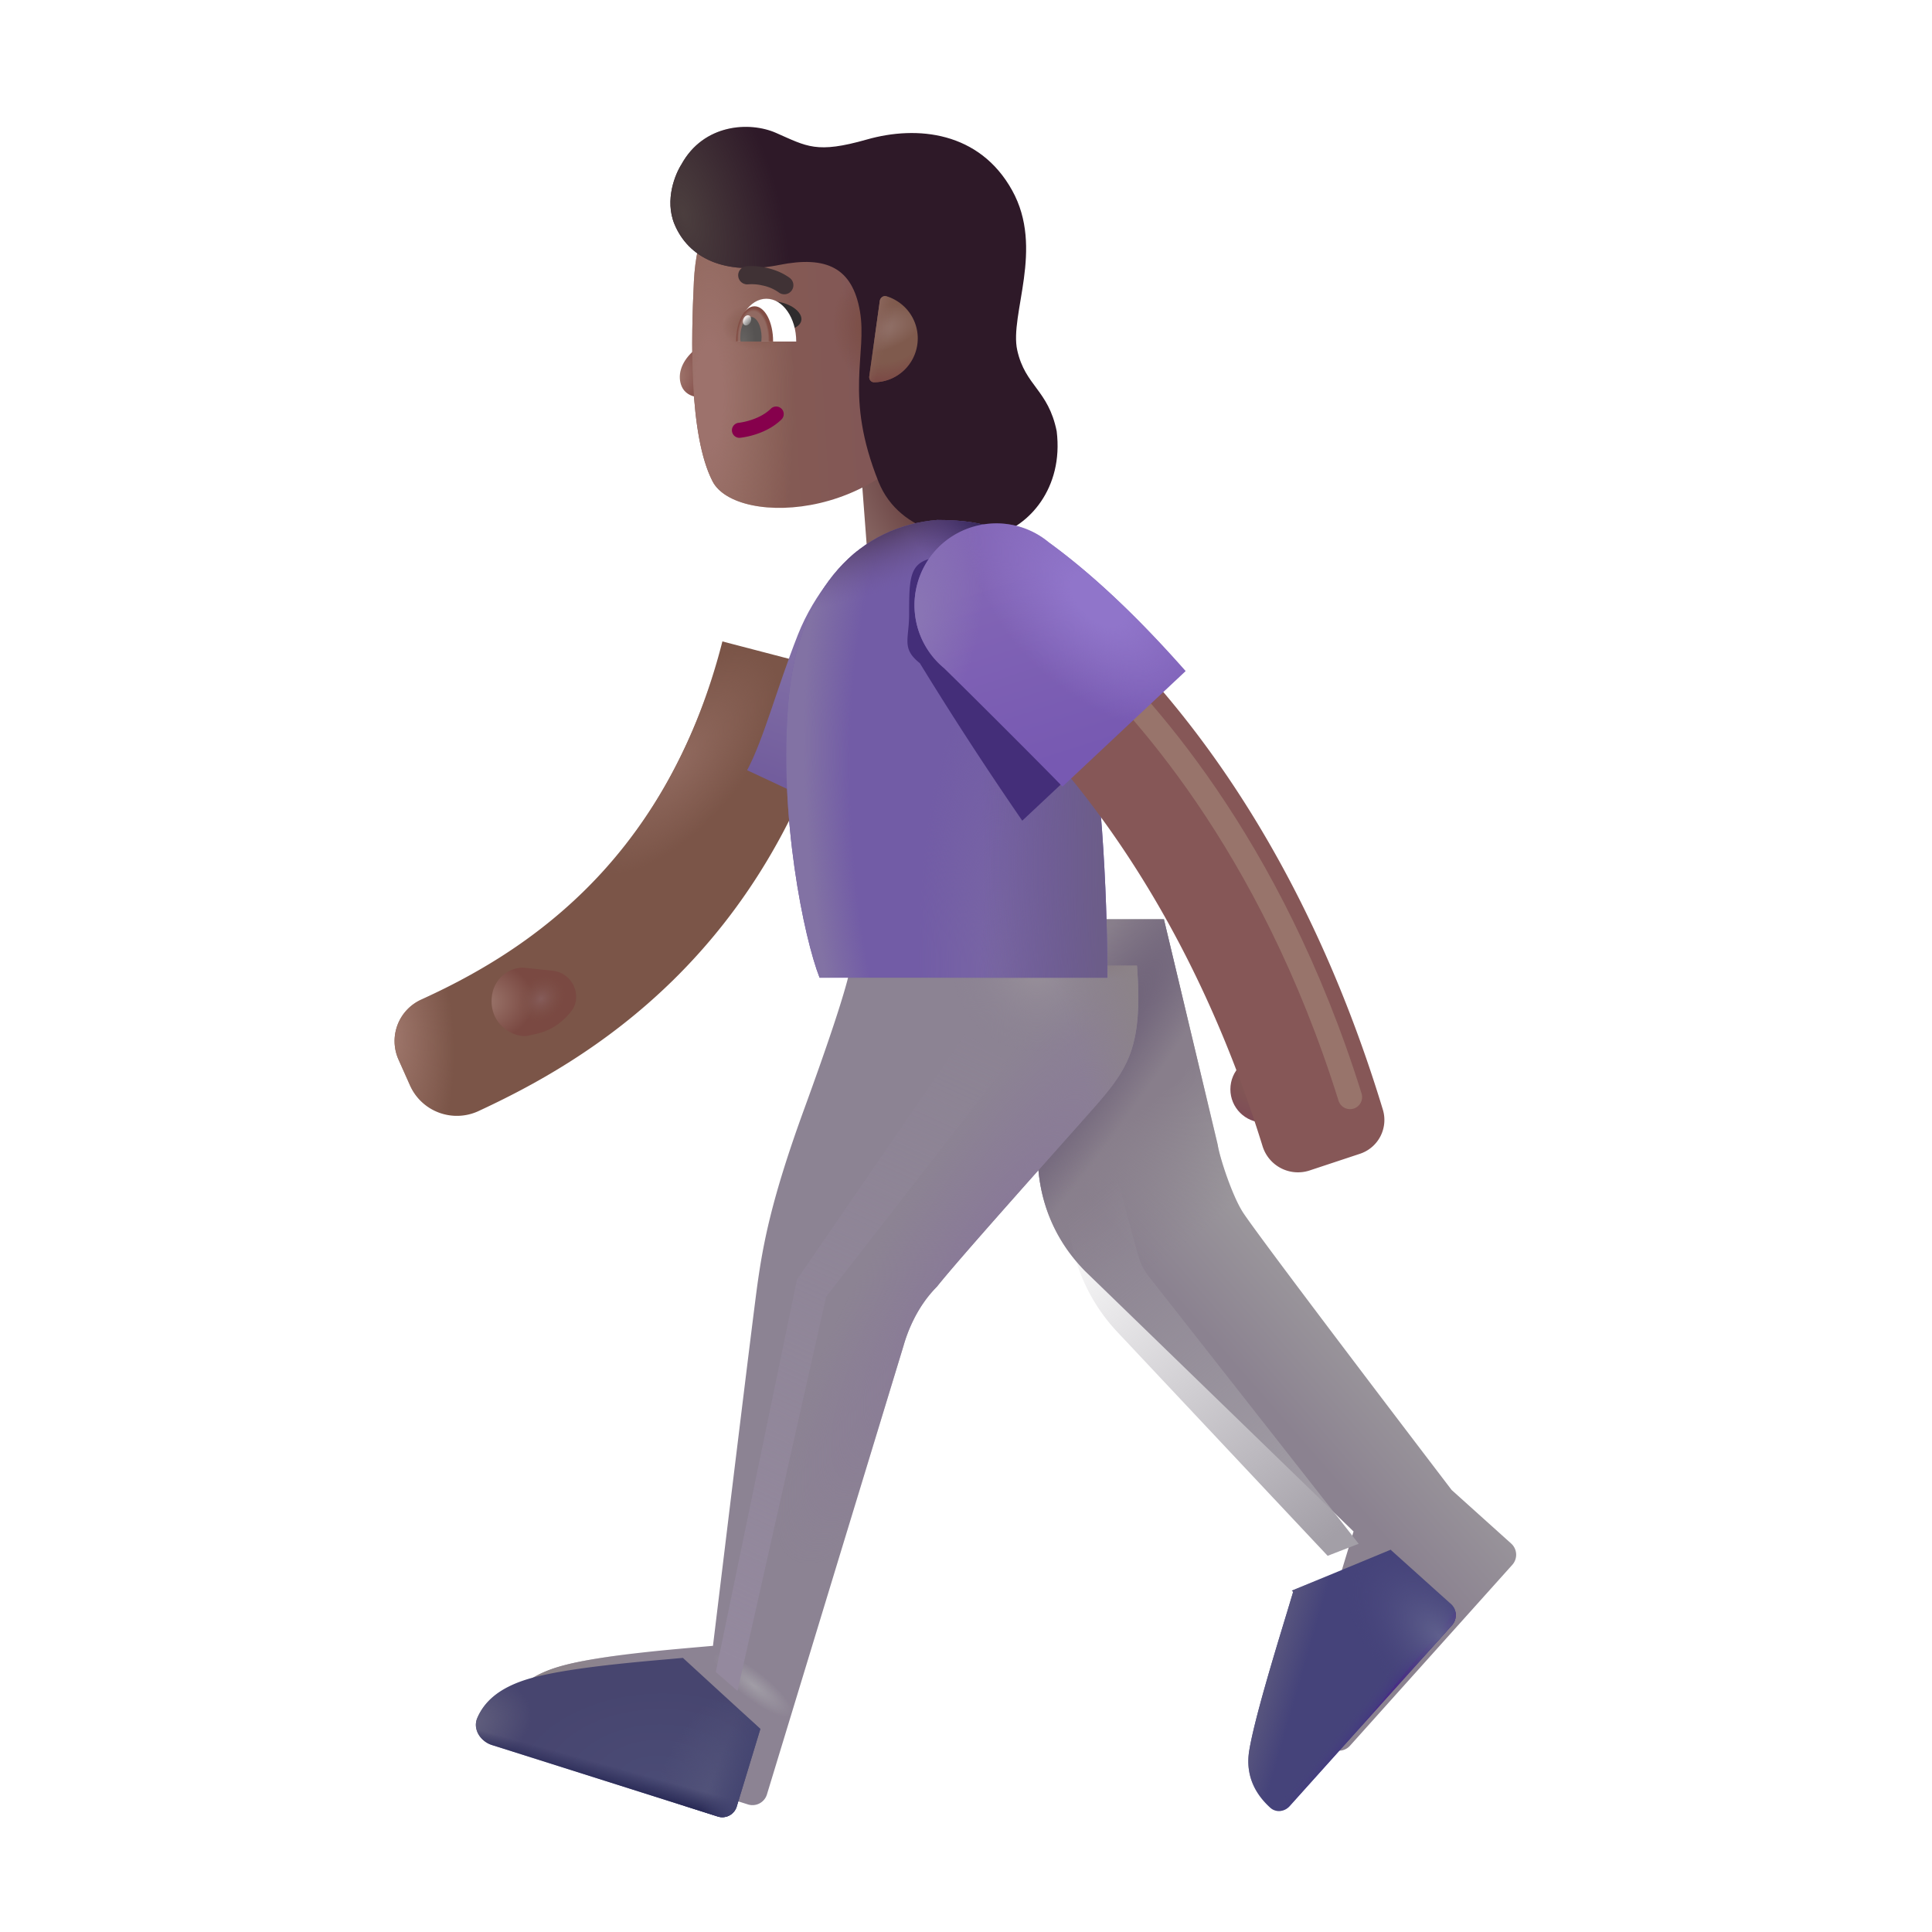
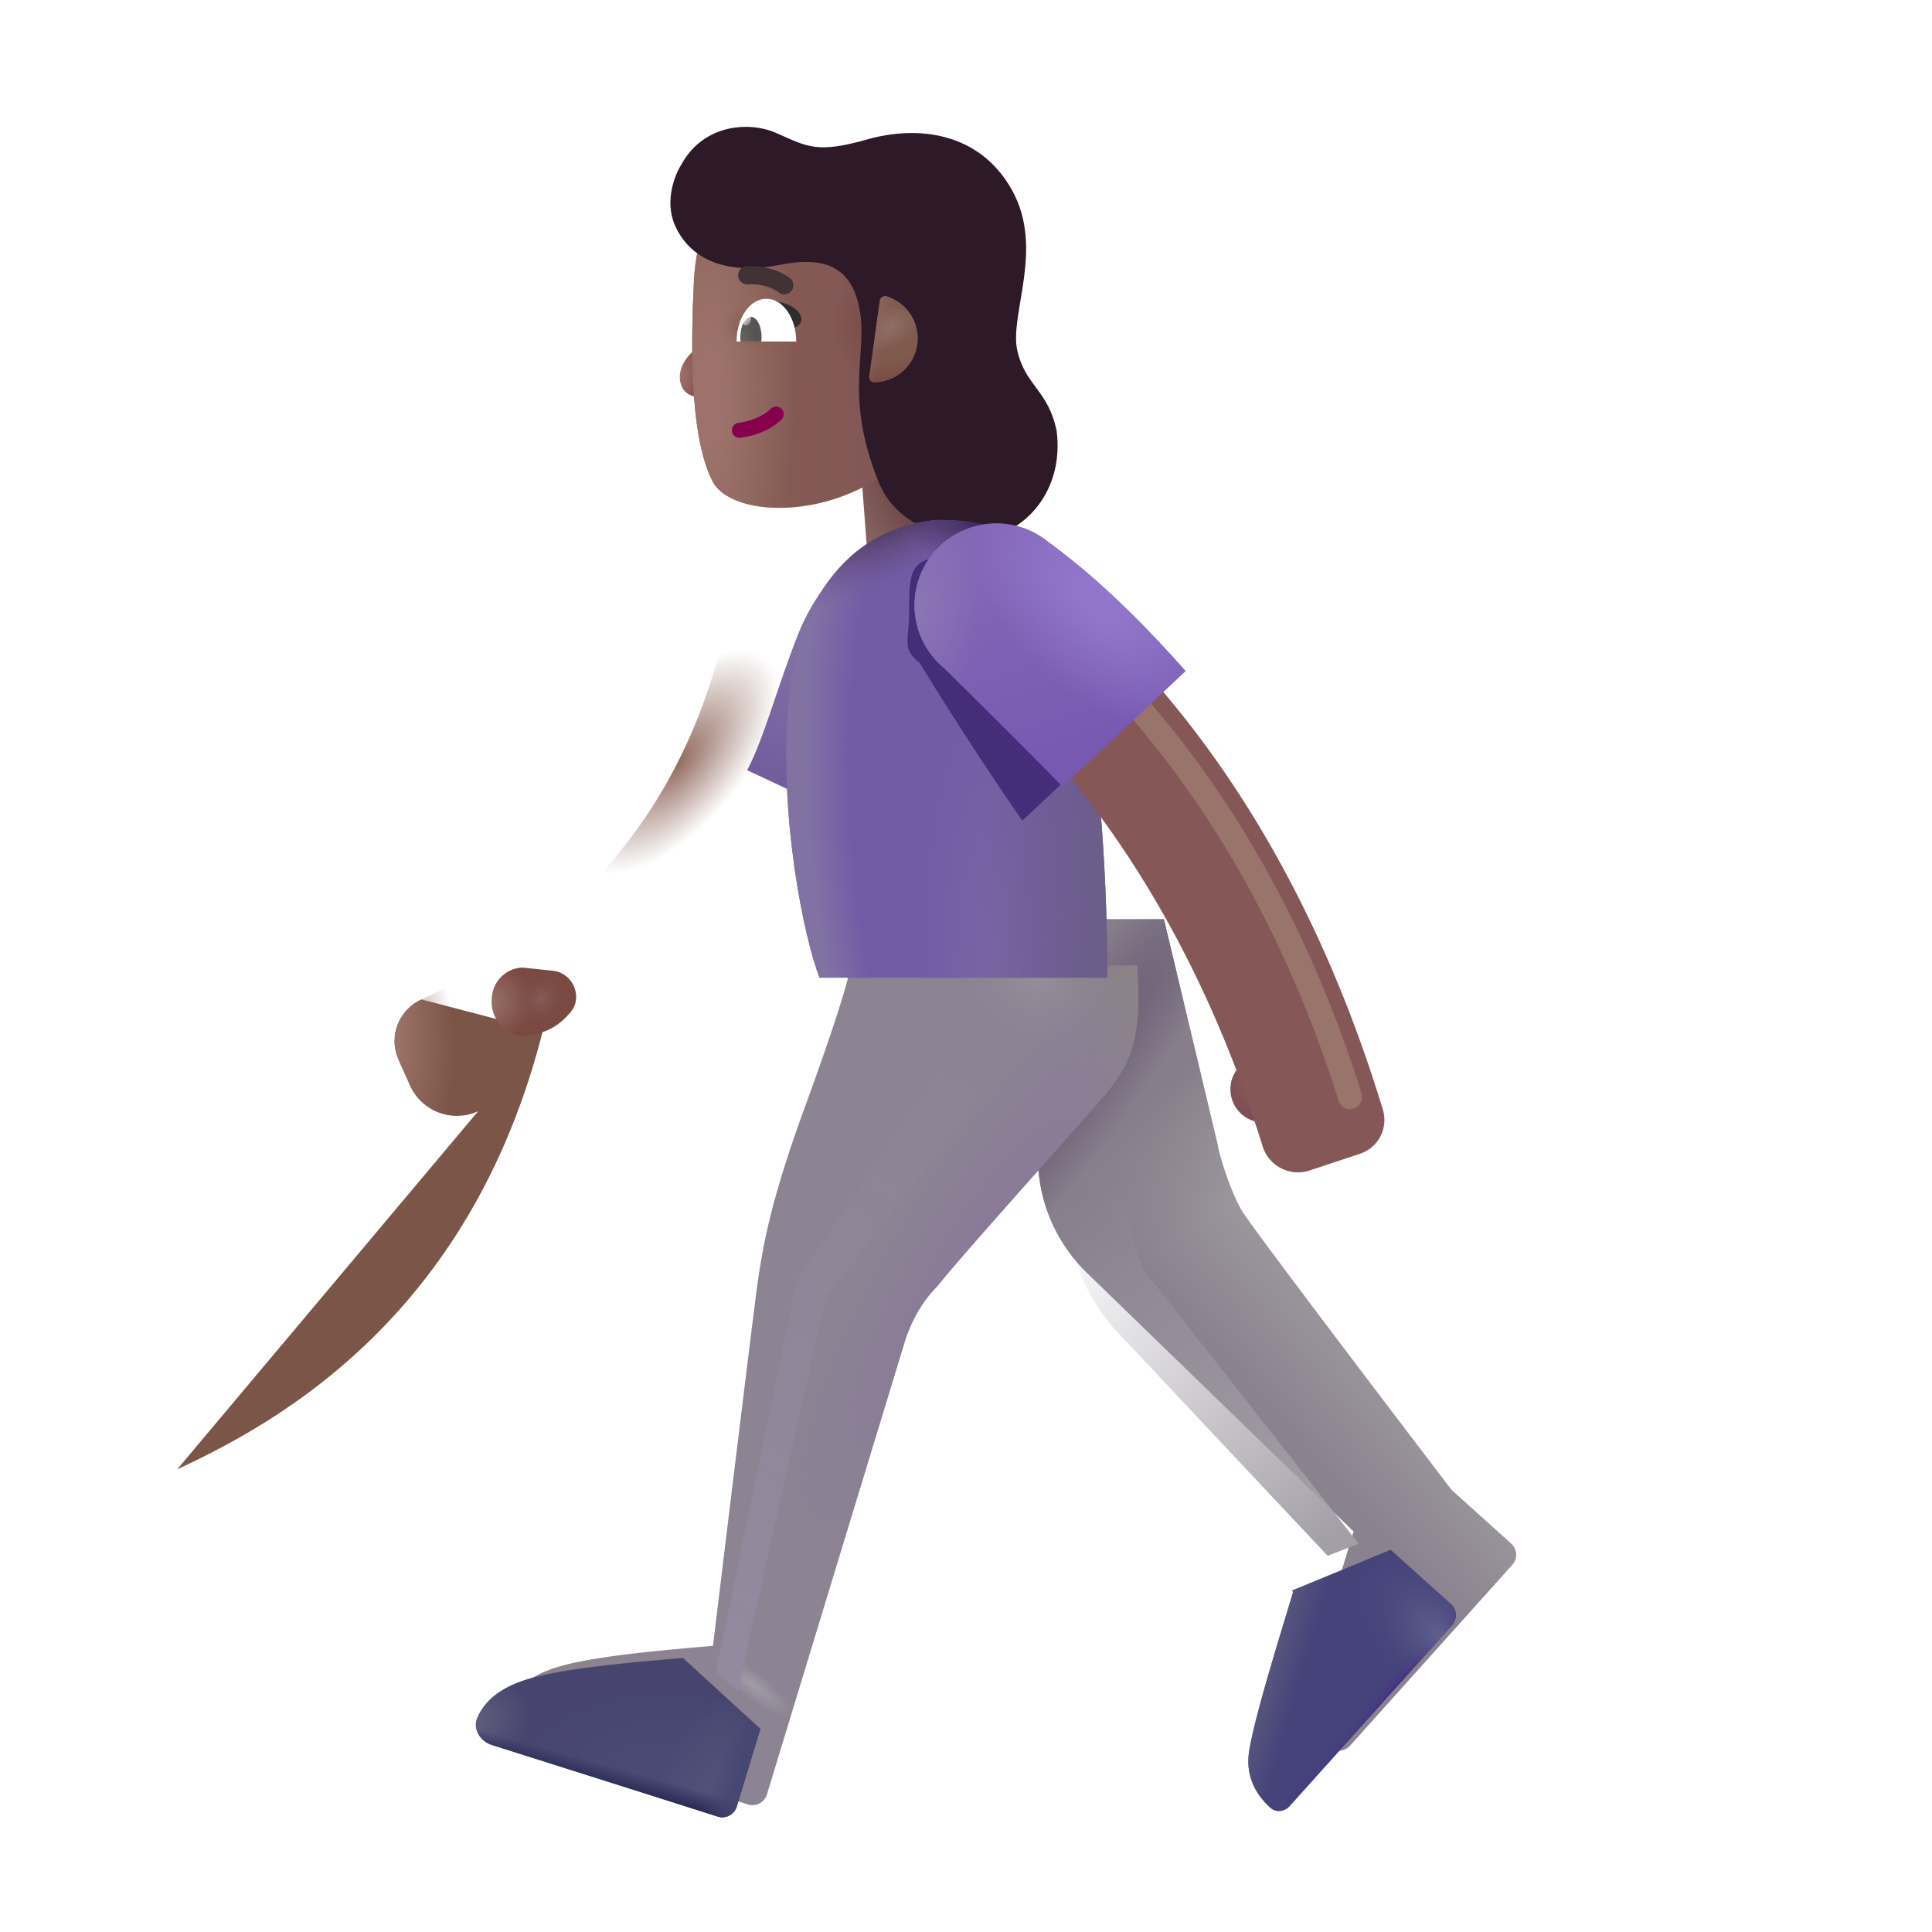
<svg xmlns="http://www.w3.org/2000/svg" fill="none" viewBox="0 0 32 32">
  <path fill="url(#svg-49279e8b-9def-4a38-b5fd-de0a90c6c06e-a)" d="M14.181 6.729h1.946v3.44h-1.946z" transform="rotate(-4.337 14.181 6.729)" />
  <path fill="url(#svg-94c91d6b-38c5-4abd-ba16-0d00bf520c8b-b)" d="M11.47 5.827c.155-.147.236-.366.257-.457h.18v1.125c-.215.137-.522.115-.614-.09-.078-.176-.02-.394.176-.578" />
  <g filter="url(#svg-b9fc6b52-6dc5-4766-85fe-d57bd104cfc5-c)">
    <path fill="url(#svg-68d3bbd9-e7b8-49d2-a2a9-b192de04600d-d)" d="M11.693 4.863c.039-.8.298-1.187.42-1.3h3.733l.062 3.164c-.866 2.121-3.511 2.212-3.906 1.445s-.354-2.381-.309-3.309" />
    <path fill="url(#svg-73800e71-1dbb-429d-9068-cc3a7b8c19b1-e)" d="M11.693 4.863c.039-.8.298-1.187.42-1.3h3.733l.062 3.164c-.866 2.121-3.511 2.212-3.906 1.445s-.354-2.381-.309-3.309" />
    <path fill="url(#svg-b3d8a2da-3b32-4f88-9438-22cd7d7ecd18-f)" d="M11.693 4.863c.039-.8.298-1.187.42-1.3h3.733l.062 3.164c-.866 2.121-3.511 2.212-3.906 1.445s-.354-2.381-.309-3.309" />
    <path fill="url(#svg-d659f1ee-c5bb-437d-aa9d-8f1d79a9e2c4-g)" d="M11.693 4.863c.039-.8.298-1.187.42-1.3h3.733l.062 3.164c-.866 2.121-3.511 2.212-3.906 1.445s-.354-2.381-.309-3.309" />
  </g>
  <g filter="url(#svg-b7a162bc-cc15-439e-ac91-b4bf5dd9c7a2-h)">
    <path fill="#2E1928" d="M11.573 3.517c-.171-.41.017-.844.113-.993.367-.672 1.129-.716 1.567-.523.516.226.67.347 1.504.11.837-.239 1.867-.13 2.406.84.54.968-.047 2.058.086 2.651.133.594.513.653.653 1.34.117.953-.473 1.575-.997 1.715-.523.14-1.601 0-1.953-.875-.575-1.431-.184-2.11-.309-2.828-.125-.719-.554-.922-1.336-.766-.92.184-1.505-.126-1.734-.671" />
-     <path fill="url(#svg-f6af669f-9554-43cb-a0a5-15113f2ecbd8-i)" d="M11.573 3.517c-.171-.41.017-.844.113-.993.367-.672 1.129-.716 1.567-.523.516.226.67.347 1.504.11.837-.239 1.867-.13 2.406.84.54.968-.047 2.058.086 2.651.133.594.513.653.653 1.34.117.953-.473 1.575-.997 1.715-.523.14-1.601 0-1.953-.875-.575-1.431-.184-2.11-.309-2.828-.125-.719-.554-.922-1.336-.766-.92.184-1.505-.126-1.734-.671" />
  </g>
  <path fill="url(#svg-31ca2589-bfe3-4c7b-8248-1ee8c7aa594f-j)" d="M14.477 6.331c-.05 0-.085-.046-.079-.096l.174-1.249c.007-.055.059-.094.112-.078a.727.727 0 0 1-.207 1.423" />
  <path fill="url(#svg-62682c4d-f2fa-4e81-a346-f438a718dc75-k)" d="M14.477 6.331c-.05 0-.085-.046-.079-.096l.174-1.249c.007-.055.059-.094.112-.078a.727.727 0 0 1-.207 1.423" />
  <path fill="url(#svg-eadc47e0-665a-4907-ad0a-be2d07b26554-l)" d="M14.477 6.331c-.05 0-.085-.046-.079-.096l.174-1.249c.007-.055.059-.094.112-.078a.727.727 0 0 1-.207 1.423" />
  <g filter="url(#svg-f679ddb9-5230-4e50-a345-330e332286da-m)">
    <path fill="url(#svg-b6dc28a1-3824-4ff8-a09f-2cf2eab14a4d-n)" d="m19.169 19.96-.891-3.734h-1.781c-.052.614-.152 2.215-.29 3.515s.492 2.032.766 2.313l4.446 4.312c-.198.662-.627 2.025-.727 2.625-.077.462.145.768.35.953.094.083.235.064.319-.03l2.687-2.995a.25.25 0 0 0-.018-.353l-.986-.887c-1.042-1.365-3.191-4.194-3.454-4.594-.18-.276-.39-.917-.421-1.125" />
    <path fill="url(#svg-d06991b5-de41-47b4-a0e5-e3eb3e8a7dc8-o)" d="m19.169 19.96-.891-3.734h-1.781c-.052.614-.152 2.215-.29 3.515s.492 2.032.766 2.313l4.446 4.312c-.198.662-.627 2.025-.727 2.625-.077.462.145.768.35.953.094.083.235.064.319-.03l2.687-2.995a.25.25 0 0 0-.018-.353l-.986-.887c-1.042-1.365-3.191-4.194-3.454-4.594-.18-.276-.39-.917-.421-1.125" />
    <path fill="url(#svg-4a017d6e-7554-4649-8ff8-d1d3023019fa-p)" d="m19.169 19.96-.891-3.734h-1.781c-.052.614-.152 2.215-.29 3.515s.492 2.032.766 2.313l4.446 4.312c-.198.662-.627 2.025-.727 2.625-.077.462.145.768.35.953.094.083.235.064.319-.03l2.687-2.995a.25.25 0 0 0-.018-.353l-.986-.887c-1.042-1.365-3.191-4.194-3.454-4.594-.18-.276-.39-.917-.421-1.125" />
  </g>
  <g filter="url(#svg-e6c9c0c2-ec9c-49be-9c79-b7fb5a607f2c-q)">
    <path fill="#8C8393" d="M12.817 18.577c.383-1.05.716-2.029.773-2.383h4.742c.1 1.375-.144 1.712-.773 2.422-.693.782-2.172 2.43-2.54 2.895-.35.35-.5.789-.554.98l-2.262 7.43a.25.25 0 0 1-.315.166l-3.737-1.183c-.195-.061-.326-.265-.244-.452.107-.245.333-.5.886-.656.663-.188 1.943-.284 2.516-.336.214-1.766.66-5.431.734-5.969.094-.672.227-1.414.774-2.914" />
    <path fill="url(#svg-dd323c6a-c6d5-4b48-80b9-d1746855bc33-r)" d="M12.817 18.577c.383-1.05.716-2.029.773-2.383h4.742c.1 1.375-.144 1.712-.773 2.422-.693.782-2.172 2.43-2.54 2.895-.35.35-.5.789-.554.98l-2.262 7.43a.25.25 0 0 1-.315.166l-3.737-1.183c-.195-.061-.326-.265-.244-.452.107-.245.333-.5.886-.656.663-.188 1.943-.284 2.516-.336.214-1.766.66-5.431.734-5.969.094-.672.227-1.414.774-2.914" />
    <path fill="url(#svg-815aaefc-d415-4c91-a4f2-c4375a5e5a9d-s)" d="M12.817 18.577c.383-1.05.716-2.029.773-2.383h4.742c.1 1.375-.144 1.712-.773 2.422-.693.782-2.172 2.43-2.54 2.895-.35.35-.5.789-.554.98l-2.262 7.43a.25.25 0 0 1-.315.166l-3.737-1.183c-.195-.061-.326-.265-.244-.452.107-.245.333-.5.886-.656.663-.188 1.943-.284 2.516-.336.214-1.766.66-5.431.734-5.969.094-.672.227-1.414.774-2.914" />
    <path fill="url(#svg-bfa95594-ae03-4762-9cbf-de7ef8624fe6-t)" d="M12.817 18.577c.383-1.05.716-2.029.773-2.383h4.742c.1 1.375-.144 1.712-.773 2.422-.693.782-2.172 2.43-2.54 2.895-.35.35-.5.789-.554.98l-2.262 7.43a.25.25 0 0 1-.315.166l-3.737-1.183c-.195-.061-.326-.265-.244-.452.107-.245.333-.5.886-.656.663-.188 1.943-.284 2.516-.336.214-1.766.66-5.431.734-5.969.094-.672.227-1.414.774-2.914" />
    <path fill="url(#svg-80b7b108-ab0e-4dd9-8e95-ae7d87233621-u)" d="M12.817 18.577c.383-1.05.716-2.029.773-2.383h4.742c.1 1.375-.144 1.712-.773 2.422-.693.782-2.172 2.43-2.54 2.895-.35.35-.5.789-.554.98l-2.262 7.43a.25.25 0 0 1-.315.166l-3.737-1.183c-.195-.061-.326-.265-.244-.452.107-.245.333-.5.886-.656.663-.188 1.943-.284 2.516-.336.214-1.766.66-5.431.734-5.969.094-.672.227-1.414.774-2.914" />
    <path fill="url(#svg-398773e1-d6de-4138-ae5c-333eb11e5a84-v)" d="M12.817 18.577c.383-1.05.716-2.029.773-2.383h4.742c.1 1.375-.144 1.712-.773 2.422-.693.782-2.172 2.43-2.54 2.895-.35.35-.5.789-.554.98l-2.262 7.43a.25.25 0 0 1-.315.166l-3.737-1.183c-.195-.061-.326-.265-.244-.452.107-.245.333-.5.886-.656.663-.188 1.943-.284 2.516-.336.214-1.766.66-5.431.734-5.969.094-.672.227-1.414.774-2.914" />
  </g>
  <path fill="url(#svg-6c301dc3-6b5b-4a7c-a7ba-2d3e9990c92c-w)" d="m12.594 28.636-.391 1.285a.25.25 0 0 1-.315.166l-3.737-1.183c-.195-.061-.326-.265-.244-.452.107-.245.333-.5.886-.656.591-.167 1.673-.262 2.306-.317l.21-.019v-.002z" />
  <path fill="url(#svg-898a7a22-e817-4884-9914-19c7e432404c-x)" d="m12.594 28.636-.391 1.285a.25.25 0 0 1-.315.166l-3.737-1.183c-.195-.061-.326-.265-.244-.452.107-.245.333-.5.886-.656.591-.167 1.673-.262 2.306-.317l.21-.019v-.002z" />
  <path fill="url(#svg-9e6423f5-1681-4916-9c7a-bd230b058a79-y)" d="m12.594 28.636-.391 1.285a.25.25 0 0 1-.315.166l-3.737-1.183c-.195-.061-.326-.265-.244-.452.107-.245.333-.5.886-.656.591-.167 1.673-.262 2.306-.317l.21-.019v-.002z" />
  <path fill="url(#svg-14918b86-ec02-4c2f-b40f-209605b14d81-z)" d="m12.594 28.636-.391 1.285a.25.25 0 0 1-.315.166l-3.737-1.183c-.195-.061-.326-.265-.244-.452.107-.245.333-.5.886-.656.591-.167 1.673-.262 2.306-.317l.21-.019v-.002z" />
  <path fill="url(#svg-08c7f2ce-a028-4e00-8449-9ab628d838cd-A)" d="m12.594 28.636-.391 1.285a.25.25 0 0 1-.315.166l-3.737-1.183c-.195-.061-.326-.265-.244-.452.107-.245.333-.5.886-.656.591-.167 1.673-.262 2.306-.317l.21-.019v-.002z" />
  <path fill="#45437A" d="m23.035 25.668-1.638.678.022.02-.107.355c-.217.713-.536 1.764-.62 2.27-.077.462.145.768.35.953.094.083.235.064.319-.03l2.688-2.995a.25.25 0 0 0-.02-.353l-.985-.887z" />
  <path fill="url(#svg-f4f28328-bf2f-466c-8eaa-37011278c3fc-B)" d="m23.035 25.668-1.638.678.022.02-.107.355c-.217.713-.536 1.764-.62 2.27-.077.462.145.768.35.953.094.083.235.064.319-.03l2.688-2.995a.25.25 0 0 0-.02-.353l-.985-.887z" />
  <path fill="url(#svg-a25513e2-6810-421e-807c-f05a415fee60-C)" d="m23.035 25.668-1.638.678.022.02-.107.355c-.217.713-.536 1.764-.62 2.27-.077.462.145.768.35.953.094.083.235.064.319-.03l2.688-2.995a.25.25 0 0 0-.02-.353l-.985-.887z" />
  <path fill="url(#svg-5f541ba7-15b8-4f3f-a807-d86043f7d02f-D)" d="m23.035 25.668-1.638.678.022.02-.107.355c-.217.713-.536 1.764-.62 2.27-.077.462.145.768.35.953.094.083.235.064.319-.03l2.688-2.995a.25.25 0 0 0-.02-.353l-.985-.887z" />
  <path fill="#2F2C2D" d="M13.205 5.146c-.132-.131-.35-.161-.442-.16l.303.467c.147-.008.302-.143.139-.307" />
  <g fill-rule="evenodd" clip-rule="evenodd" filter="url(#svg-2e731e97-dc3d-4bc2-a397-8dc4ad384a53-E)">
-     <path fill="#7B5548" d="M9.169 18.406a.85.85 0 0 1-1.13-.433l-.19-.427a.755.755 0 0 1 .383-.992c1.533-.704 4.023-2.149 4.983-5.93l2.008.524c-1.185 4.668-4.29 6.44-6.054 7.258" />
+     <path fill="#7B5548" d="M9.169 18.406a.85.85 0 0 1-1.13-.433l-.19-.427a.755.755 0 0 1 .383-.992l2.008.524c-1.185 4.668-4.29 6.44-6.054 7.258" />
    <path fill="url(#svg-bde85880-a0fc-45a1-be10-cb84504ef12f-F)" d="M9.169 18.406a.85.85 0 0 1-1.13-.433l-.19-.427a.755.755 0 0 1 .383-.992c1.533-.704 4.023-2.149 4.983-5.93l2.008.524c-1.185 4.668-4.29 6.44-6.054 7.258" />
    <path fill="url(#svg-0a02ea11-bb6e-46d7-9941-cf81659c429c-G)" d="M9.169 18.406a.85.85 0 0 1-1.13-.433l-.19-.427a.755.755 0 0 1 .383-.992c1.533-.704 4.023-2.149 4.983-5.93l2.008.524c-1.185 4.668-4.29 6.44-6.054 7.258" />
  </g>
  <path fill="url(#svg-8a6d8da0-1c28-46b0-b0b4-2c60c3f9741a-H)" d="M13.215 10.515c.281-.713.774-1.224.985-1.391l-.04 4.469-1.785-.836c.278-.524.489-1.352.84-2.242" />
  <path fill="#725CA6" d="M15.524 8.612c.89 0 1.137.215 1.434.407l1.023 2.597c.3 1.4.364 3.636.36 4.578h-4.766c-.258-.656-.678-2.675-.516-4.578.164-1.93 1.207-2.902 2.465-3.004" />
  <path fill="url(#svg-82766ba1-cdb4-46f6-9124-10881c1e3ba4-I)" d="M15.524 8.612c.89 0 1.137.215 1.434.407l1.023 2.597c.3 1.4.364 3.636.36 4.578h-4.766c-.258-.656-.678-2.675-.516-4.578.164-1.93 1.207-2.902 2.465-3.004" />
  <path fill="url(#svg-52cc7a11-d12e-4d8b-ae4c-b912f2420641-J)" d="M15.524 8.612c.89 0 1.137.215 1.434.407l1.023 2.597c.3 1.4.364 3.636.36 4.578h-4.766c-.258-.656-.678-2.675-.516-4.578.164-1.93 1.207-2.902 2.465-3.004" />
  <path fill="url(#svg-b9719ac4-927b-4820-90ac-541cd23ce25d-K)" d="M15.524 8.612c.89 0 1.137.215 1.434.407l1.023 2.597c.3 1.4.364 3.636.36 4.578h-4.766c-.258-.656-.678-2.675-.516-4.578.164-1.93 1.207-2.902 2.465-3.004" />
  <path fill="url(#svg-8286c821-c672-43ff-9982-770535861934-L)" d="M15.524 8.612c.89 0 1.137.215 1.434.407l1.023 2.597c.3 1.4.364 3.636.36 4.578h-4.766c-.258-.656-.678-2.675-.516-4.578.164-1.93 1.207-2.902 2.465-3.004" />
  <path fill="url(#svg-338e85a1-b2e8-4cfd-8464-4fa149ce01e1-M)" d="M15.524 8.612c.89 0 1.137.215 1.434.407l1.023 2.597c.3 1.4.364 3.636.36 4.578h-4.766c-.258-.656-.678-2.675-.516-4.578.164-1.93 1.207-2.902 2.465-3.004" />
  <circle cx="20.93" cy="18.042" r=".551" fill="url(#svg-a8c50af7-7145-459e-bca6-c2d8c355801e-N)" />
  <g filter="url(#svg-cf497e0c-0750-4c3d-9fcc-06e5d00dee84-O)">
    <path fill="#442E79" d="M15.236 10.985c-.31-.248-.178-.39-.178-.818 0-.749.013-.95.761-.95.338 0 .646.124.883.327.95.692 1.79 1.592 2.27 2.135l-2.04 1.914a58 58 0 0 1-1.696-2.608" />
  </g>
  <g filter="url(#svg-ea3cba7e-72b6-4f2e-a329-4b7d6884ee8b-P)">
    <path fill="#865757" fill-rule="evenodd" d="M21.837 19.238a.614.614 0 0 1-.776-.407c-1.215-3.921-3.166-6.29-4.542-7.545-.438-.4-.516-1.082-.128-1.53.346-.401.944-.472 1.348-.13 1.626 1.381 3.91 3.976 5.316 8.605a.59.59 0 0 1-.382.73z" clip-rule="evenodd" />
  </g>
  <g filter="url(#svg-9bff7ea5-490e-4c1d-8408-1db5d1ecf0a2-Q)">
    <path stroke="#98746B" stroke-linecap="round" stroke-width=".4" d="M17.876 10.702c.97.906 3.157 3.219 4.485 7.469" />
  </g>
  <g filter="url(#svg-6cd76410-c5e4-4987-b7f9-ae67506be65a-R)">
    <path fill="url(#svg-7a7f3369-12fc-4ea3-9bdd-a4af153de1d5-S)" d="M15.388 11.218a1.355 1.355 0 1 1 1.729-2.088c.951.692 1.79 1.592 2.27 2.135l-2.039 1.914c-.308-.32-1.382-1.393-1.96-1.961" />
    <path fill="url(#svg-07421c0e-ac53-4e50-b0e8-8bc682cf02de-T)" d="M15.388 11.218a1.355 1.355 0 1 1 1.729-2.088c.951.692 1.79 1.592 2.27 2.135l-2.039 1.914c-.308-.32-1.382-1.393-1.96-1.961" />
    <path fill="url(#svg-99495ac9-70b9-48d9-b399-7d857c940a52-U)" d="M15.388 11.218a1.355 1.355 0 1 1 1.729-2.088c.951.692 1.79 1.592 2.27 2.135l-2.039 1.914c-.308-.32-1.382-1.393-1.96-1.961" />
  </g>
  <path fill="url(#svg-95cc81f3-df5d-4d8d-9fbe-ffa4eabffab0-V)" d="m8.657 16.026.496.052c.21.022.374.192.388.403a.38.38 0 0 1-.077.266c-.264.33-.524.366-.721.408-.22.047-.676-.191-.59-.691a.53.53 0 0 1 .504-.438" />
  <path fill="url(#svg-54caf8a4-da22-410b-8023-8ef5368ad761-W)" d="m8.657 16.026.496.052c.21.022.374.192.388.403a.38.38 0 0 1-.077.266c-.264.33-.524.366-.721.408-.22.047-.676-.191-.59-.691a.53.53 0 0 1 .504-.438" />
  <path fill="#86004C" fill-rule="evenodd" d="M12.945 6.77a.125.125 0 0 1-.002.178c-.238.233-.582.293-.692.304a.125.125 0 0 1-.025-.248c.093-.01.366-.062.542-.235a.125.125 0 0 1 .177.002" clip-rule="evenodd" />
  <g filter="url(#svg-71af546d-ca9f-4312-a647-17fe2d600831-X)">
    <path fill="#403235" fill-rule="evenodd" d="M12.712 4.624a.8.8 0 0 0-.216-.015.15.15 0 0 1-.038-.298c.071-.009.187-.006.313.02.128.025.278.076.409.172a.15.15 0 0 1-.179.242.7.7 0 0 0-.289-.12" clip-rule="evenodd" />
  </g>
  <path fill="#fff" d="M12.2 5.657h.988c0-.391-.221-.709-.494-.709s-.494.318-.494.71" />
-   <path fill="url(#svg-6e2cf2b1-3a7d-4ad0-9377-0a9f5146a456-Y)" d="M12.805 5.657v-.004c0-.32-.137-.58-.307-.58s-.306.26-.306.58v.004z" />
  <path fill="url(#svg-3a836bfe-3615-42ee-9325-148b0de0cf7f-Z)" d="m12.61 5.657.004-.072c0-.186-.08-.336-.176-.336-.097 0-.176.15-.176.336q0 .038.004.072z" />
  <ellipse cx="12.373" cy="5.306" fill="url(#svg-4312857c-2667-41c5-8486-54eebb5cab43-aa)" rx=".064" ry=".088" transform="rotate(24.61 12.373 5.306)" />
  <g filter="url(#svg-0218e295-8059-4073-a8aa-5932fea61542-ab)">
    <path fill="url(#svg-887e7531-d018-43c3-8a37-57214cd50786-ac)" d="m13.2 21.194-1.344 6.5.36.313 1.468-6.531L16.7 17.6l-.703-.485z" />
  </g>
  <g filter="url(#svg-4542cd97-95f9-4dca-994f-2319fad42493-ad)">
    <path fill="url(#svg-13103ade-098b-4d48-9d21-db6e4ef4f94e-ae)" d="m19.028 21.142 3.476 4.428-.514.199-3.484-3.708a3 3 0 0 1-.761-1.493l-.19-1 .751-.774.544 1.993q.053.196.178.355" />
  </g>
  <defs>
    <radialGradient id="svg-49279e8b-9def-4a38-b5fd-de0a90c6c06e-a" cx="0" cy="0" r="1" gradientTransform="matrix(-1.308 .721 -1.249 -2.265 15.512 8.286)" gradientUnits="userSpaceOnUse">
      <stop stop-color="#5A2F31" />
      <stop offset=".912" stop-color="#83615E" />
    </radialGradient>
    <radialGradient id="svg-94c91d6b-38c5-4abd-ba16-0d00bf520c8b-b" cx="0" cy="0" r="1" gradientTransform="matrix(.477 .258 -.364 .673 11.178 6.265)" gradientUnits="userSpaceOnUse">
      <stop offset=".101" stop-color="#9E746B" />
      <stop offset=".684" stop-color="#8A5752" />
    </radialGradient>
    <radialGradient id="svg-73800e71-1dbb-429d-9068-cc3a7b8c19b1-e" cx="0" cy="0" r="1" gradientTransform="matrix(-.844 -.047 .057 -1.029 14.84 5.561)" gradientUnits="userSpaceOnUse">
      <stop offset=".156" stop-color="#794B40" />
      <stop offset="1" stop-color="#794B40" stop-opacity="0" />
    </radialGradient>
    <radialGradient id="svg-b3d8a2da-3b32-4f88-9438-22cd7d7ecd18-f" cx="0" cy="0" r="1" gradientTransform="matrix(0 -5.188 1.406 0 11.944 6.749)" gradientUnits="userSpaceOnUse">
      <stop offset=".163" stop-color="#9D726C" />
      <stop offset="1" stop-color="#9A7468" stop-opacity="0" />
    </radialGradient>
    <radialGradient id="svg-d659f1ee-c5bb-437d-aa9d-8f1d79a9e2c4-g" cx="0" cy="0" r="1" gradientTransform="matrix(0 .391 -.609 0 12.772 5.608)" gradientUnits="userSpaceOnUse">
      <stop offset=".155" stop-color="#845A4E" />
      <stop offset="1" stop-color="#845A4E" stop-opacity="0" />
    </radialGradient>
    <radialGradient id="svg-f6af669f-9554-43cb-a0a5-15113f2ecbd8-i" cx="0" cy="0" r="1" gradientTransform="matrix(1.535 -.432 .925 3.289 11.716 3.326)" gradientUnits="userSpaceOnUse">
      <stop stop-color="#4B3E3E" />
      <stop offset="1" stop-color="#4B3E3E" stop-opacity="0" />
    </radialGradient>
    <radialGradient id="svg-31ca2589-bfe3-4c7b-8248-1ee8c7aa594f-j" cx="0" cy="0" r="1" gradientTransform="matrix(.727 -.211 .103 .355 14.537 5.452)" gradientUnits="userSpaceOnUse">
      <stop offset=".17" stop-color="#917169" />
      <stop offset="1" stop-color="#7F5A4D" />
    </radialGradient>
    <radialGradient id="svg-62682c4d-f2fa-4e81-a346-f438a718dc75-k" cx="0" cy="0" r="1" gradientTransform="matrix(.226 1.18 -1.229 .235 14.569 5.151)" gradientUnits="userSpaceOnUse">
      <stop offset=".716" stop-color="#7B4845" stop-opacity="0" />
      <stop offset="1" stop-color="#7B4845" />
    </radialGradient>
    <radialGradient id="svg-d06991b5-de41-47b4-a0e5-e3eb3e8a7dc8-o" cx="0" cy="0" r="1" gradientTransform="rotate(50.148 -10.8 27.136)scale(3.829 7.772)" gradientUnits="userSpaceOnUse">
      <stop offset=".434" stop-color="#887E8B" />
      <stop offset="1" stop-color="#887E8B" stop-opacity="0" />
    </radialGradient>
    <radialGradient id="svg-4a017d6e-7554-4649-8ff8-d1d3023019fa-p" cx="0" cy="0" r="1" gradientTransform="matrix(.891 .656 -3.941 5.349 16.637 19.054)" gradientUnits="userSpaceOnUse">
      <stop offset=".043" stop-color="#695C75" />
      <stop offset="1" stop-color="#695C75" stop-opacity="0" />
    </radialGradient>
    <radialGradient id="svg-dd323c6a-c6d5-4b48-80b9-d1746855bc33-r" cx="0" cy="0" r="1" gradientTransform="matrix(3.25 -5.141 1.354 .856 15.856 20.898)" gradientUnits="userSpaceOnUse">
      <stop offset=".07" stop-color="#897998" />
      <stop offset="1" stop-color="#897998" stop-opacity="0" />
    </radialGradient>
    <radialGradient id="svg-815aaefc-d415-4c91-a4f2-c4375a5e5a9d-s" cx="0" cy="0" r="1" gradientTransform="matrix(0 1.422 -1.386 0 16.668 16.194)" gradientUnits="userSpaceOnUse">
      <stop stop-color="#99919A" />
      <stop offset="1" stop-color="#8C8393" stop-opacity="0" />
    </radialGradient>
    <radialGradient id="svg-80b7b108-ab0e-4dd9-8e95-ae7d87233621-u" cx="0" cy="0" r="1" gradientTransform="rotate(-51.952 34.832 1.767)scale(.228 .82)" gradientUnits="userSpaceOnUse">
      <stop stop-color="#A19DA6" />
      <stop offset="1" stop-color="#A19DA6" stop-opacity="0" />
    </radialGradient>
    <radialGradient id="svg-398773e1-d6de-4138-ae5c-333eb11e5a84-v" cx="0" cy="0" r="1" gradientTransform="matrix(6.375 -1.812 4.675 16.442 12.293 19.241)" gradientUnits="userSpaceOnUse">
      <stop offset=".802" stop-color="#8C8388" stop-opacity="0" />
      <stop offset="1" stop-color="#8C8388" />
    </radialGradient>
    <radialGradient id="svg-6c301dc3-6b5b-4a7c-a7ba-2d3e9990c92c-w" cx="0" cy="0" r="1" gradientTransform="matrix(-.094 -1.531 2.456 -.15 10.84 29.46)" gradientUnits="userSpaceOnUse">
      <stop stop-color="#4A4B75" />
      <stop offset="1" stop-color="#47456F" />
    </radialGradient>
    <radialGradient id="svg-898a7a22-e817-4884-9914-19c7e432404c-x" cx="0" cy="0" r="1" gradientTransform="matrix(1.062 -.219 .151 .735 7.73 28.523)" gradientUnits="userSpaceOnUse">
      <stop stop-color="#63617E" />
      <stop offset="1" stop-color="#63617E" stop-opacity="0" />
    </radialGradient>
    <radialGradient id="svg-9e6423f5-1681-4916-9c7a-bd230b058a79-y" cx="0" cy="0" r="1" gradientTransform="rotate(-70.942 26.754 6.636)scale(1.818 .897)" gradientUnits="userSpaceOnUse">
      <stop offset=".08" stop-color="#515279" />
      <stop offset="1" stop-color="#515279" stop-opacity="0" />
    </radialGradient>
    <radialGradient id="svg-5f541ba7-15b8-4f3f-a807-d86043f7d02f-D" cx="0" cy="0" r="1" gradientTransform="rotate(-132.875 17.852 8.36)scale(1.998 1.105)" gradientUnits="userSpaceOnUse">
      <stop stop-color="#60618D" />
      <stop offset="1" stop-color="#46437B" stop-opacity="0" />
    </radialGradient>
    <radialGradient id="svg-bde85880-a0fc-45a1-be10-cb84504ef12f-F" cx="0" cy="0" r="1" gradientTransform="matrix(1.062 -.078 .178 2.425 7.694 17.124)" gradientUnits="userSpaceOnUse">
      <stop stop-color="#A0786D" />
      <stop offset="1" stop-color="#A0786D" stop-opacity="0" />
    </radialGradient>
    <radialGradient id="svg-0a02ea11-bb6e-46d7-9941-cf81659c429c-G" cx="0" cy="0" r="1" gradientTransform="rotate(130.815 3.34 9.163)scale(2.271 1.055)" gradientUnits="userSpaceOnUse">
      <stop stop-color="#90695E" />
      <stop offset="1" stop-color="#90695E" stop-opacity="0" />
    </radialGradient>
    <radialGradient id="svg-82766ba1-cdb4-46f6-9124-10881c1e3ba4-I" cx="0" cy="0" r="1" gradientTransform="rotate(-91.085 16.227 -.03)scale(4.952 1.34)" gradientUnits="userSpaceOnUse">
      <stop stop-color="#7966A4" />
      <stop offset="1" stop-color="#7966A4" stop-opacity="0" />
    </radialGradient>
    <radialGradient id="svg-52cc7a11-d12e-4d8b-ae4c-b912f2420641-J" cx="0" cy="0" r="1" gradientTransform="matrix(3.652 0 0 15.688 14.689 14.306)" gradientUnits="userSpaceOnUse">
      <stop offset=".436" stop-color="#6C5D89" stop-opacity="0" />
      <stop offset=".967" stop-color="#6C5D89" />
    </radialGradient>
    <radialGradient id="svg-b9719ac4-927b-4820-90ac-541cd23ce25d-K" cx="0" cy="0" r="1" gradientTransform="matrix(-4.781 .781 -1.791 -10.961 18.064 15.118)" gradientUnits="userSpaceOnUse">
      <stop offset=".781" stop-color="#8272A4" stop-opacity="0" />
      <stop offset=".931" stop-color="#8272A4" />
    </radialGradient>
    <radialGradient id="svg-8286c821-c672-43ff-9982-770535861934-L" cx="0" cy="0" r="1" gradientTransform="matrix(.516 1.344 -3.677 1.411 14.626 8.274)" gradientUnits="userSpaceOnUse">
      <stop offset=".297" stop-color="#4D395C" />
      <stop offset="1" stop-color="#6F5797" stop-opacity="0" />
    </radialGradient>
    <radialGradient id="svg-338e85a1-b2e8-4cfd-8464-4fa149ce01e1-M" cx="0" cy="0" r="1" gradientTransform="matrix(-.672 .943 -1.669 -1.189 16.439 8.612)" gradientUnits="userSpaceOnUse">
      <stop stop-color="#281A4B" />
      <stop offset="1" stop-color="#483368" stop-opacity="0" />
    </radialGradient>
    <radialGradient id="svg-a8c50af7-7145-459e-bca6-c2d8c355801e-N" cx="0" cy="0" r="1" gradientTransform="rotate(90 1.452 19.341)scale(.906)" gradientUnits="userSpaceOnUse">
      <stop offset=".256" stop-color="#825655" />
      <stop offset="1" stop-color="#7C4657" />
    </radialGradient>
    <radialGradient id="svg-07421c0e-ac53-4e50-b0e8-8bc682cf02de-T" cx="0" cy="0" r="1" gradientTransform="matrix(1.091 .203 -.421 2.258 14.88 10.352)" gradientUnits="userSpaceOnUse">
      <stop offset=".12" stop-color="#8974B4" />
      <stop offset="1" stop-color="#8974B4" stop-opacity="0" />
    </radialGradient>
    <radialGradient id="svg-99495ac9-70b9-48d9-b399-7d857c940a52-U" cx="0" cy="0" r="1" gradientTransform="matrix(1.906 1.844 -1.046 1.081 17.939 10.087)" gradientUnits="userSpaceOnUse">
      <stop offset=".204" stop-color="#9075CA" />
      <stop offset="1" stop-color="#9075CA" stop-opacity="0" />
    </radialGradient>
    <radialGradient id="svg-95cc81f3-df5d-4d8d-9fbe-ffa4eabffab0-V" cx="0" cy="0" r="1" gradientTransform="matrix(.837 -.056 .045 .664 8.005 16.594)" gradientUnits="userSpaceOnUse">
      <stop stop-color="#9C776D" />
      <stop offset="1" stop-color="#7A4942" />
    </radialGradient>
    <radialGradient id="svg-54caf8a4-da22-410b-8023-8ef5368ad761-W" cx="0" cy="0" r="1" gradientTransform="rotate(140.367 1.5 9.886)scale(.428 .349)" gradientUnits="userSpaceOnUse">
      <stop stop-color="#855C5A" />
      <stop offset="1" stop-color="#7D5146" stop-opacity="0" />
    </radialGradient>
    <radialGradient id="svg-6e2cf2b1-3a7d-4ad0-9377-0a9f5146a456-Y" cx="0" cy="0" r="1" gradientTransform="matrix(.273 0 0 .531 12.477 5.636)" gradientUnits="userSpaceOnUse">
      <stop offset=".895" stop-color="#916A62" />
      <stop offset="1" stop-color="#824D44" />
    </radialGradient>
    <radialGradient id="svg-3a836bfe-3615-42ee-9325-148b0de0cf7f-Z" cx="0" cy="0" r="1" gradientTransform="matrix(.25 0 0 .541 12.309 5.657)" gradientUnits="userSpaceOnUse">
      <stop stop-color="#666361" />
      <stop offset=".813" stop-color="#565352" />
    </radialGradient>
    <linearGradient id="svg-68d3bbd9-e7b8-49d2-a2a9-b192de04600d-d" x1="14.528" x2="11.665" y1="6.304" y2="6.476" gradientUnits="userSpaceOnUse">
      <stop stop-color="#825756" />
      <stop offset="1" stop-color="#875D51" />
    </linearGradient>
    <linearGradient id="svg-eadc47e0-665a-4907-ad0a-be2d07b26554-l" x1="14.436" x2="14.717" y1="5.487" y2="5.565" gradientUnits="userSpaceOnUse">
      <stop stop-color="#8A655B" />
      <stop offset="1" stop-color="#825C51" stop-opacity="0" />
    </linearGradient>
    <linearGradient id="svg-b6dc28a1-3824-4ff8-a09f-2cf2eab14a4d-n" x1="17.973" x2="20.201" y1="22.898" y2="20.954" gradientUnits="userSpaceOnUse">
      <stop offset=".211" stop-color="#8B8290" />
      <stop offset="1" stop-color="#9F9C9F" />
    </linearGradient>
    <linearGradient id="svg-bfa95594-ae03-4762-9cbf-de7ef8624fe6-t" x1="15.746" x2="15.746" y1="16.085" y2="16.429" gradientUnits="userSpaceOnUse">
      <stop offset=".136" stop-color="#817076" />
      <stop offset="1" stop-color="#817076" stop-opacity="0" />
    </linearGradient>
    <linearGradient id="svg-14918b86-ec02-4c2f-b40f-209605b14d81-z" x1="10.278" x2="10.364" y1="29.632" y2="29.319" gradientUnits="userSpaceOnUse">
      <stop stop-color="#282955" />
      <stop offset="1" stop-color="#282955" stop-opacity="0" />
    </linearGradient>
    <linearGradient id="svg-08c7f2ce-a028-4e00-8449-9ab628d838cd-A" x1="12.246" x2="11.668" y1="30.007" y2="29.788" gradientUnits="userSpaceOnUse">
      <stop offset=".064" stop-color="#444571" />
      <stop offset="1" stop-color="#444571" stop-opacity="0" />
    </linearGradient>
    <linearGradient id="svg-f4f28328-bf2f-466c-8eaa-37011278c3fc-B" x1="20.856" x2="21.45" y1="27.991" y2="28.163" gradientUnits="userSpaceOnUse">
      <stop stop-color="#5A577E" />
      <stop offset="1" stop-color="#5A577E" stop-opacity="0" />
    </linearGradient>
    <linearGradient id="svg-a25513e2-6810-421e-807c-f05a415fee60-C" x1="22.981" x2="22.801" y1="28.065" y2="27.917" gradientUnits="userSpaceOnUse">
      <stop stop-color="#492D85" />
      <stop offset="0" stop-color="#443A80" />
      <stop offset="1" stop-color="#46437B" stop-opacity="0" />
    </linearGradient>
    <linearGradient id="svg-8a6d8da0-1c28-46b0-b0b4-2c60c3f9741a-H" x1="12.7" x2="13.575" y1="12.851" y2="10.46" gradientUnits="userSpaceOnUse">
      <stop stop-color="#725D9D" />
      <stop offset=".787" stop-color="#816FA6" />
    </linearGradient>
    <linearGradient id="svg-7a7f3369-12fc-4ea3-9bdd-a4af153de1d5-S" x1="16.731" x2="17.84" y1="9.132" y2="12.585" gradientUnits="userSpaceOnUse">
      <stop offset=".118" stop-color="#8265B5" />
      <stop offset="1" stop-color="#7759B2" />
    </linearGradient>
    <linearGradient id="svg-4312857c-2667-41c5-8486-54eebb5cab43-aa" x1="12.302" x2="12.488" y1="5.267" y2="5.328" gradientUnits="userSpaceOnUse">
      <stop stop-color="#fff" />
      <stop offset="1" stop-color="#fff" stop-opacity="0" />
    </linearGradient>
    <linearGradient id="svg-887e7531-d018-43c3-8a37-57214cd50786-ac" x1="12.075" x2="16.7" y1="27.429" y2="17.288" gradientUnits="userSpaceOnUse">
      <stop stop-color="#94899E" />
      <stop offset="1" stop-color="#94899E" stop-opacity="0" />
    </linearGradient>
    <linearGradient id="svg-13103ade-098b-4d48-9d21-db6e4ef4f94e-ae" x1="22.219" x2="17.908" y1="25.338" y2="19.966" gradientUnits="userSpaceOnUse">
      <stop stop-color="#A39FA7" />
      <stop offset="1" stop-color="#A39FA7" stop-opacity="0" />
    </linearGradient>
    <filter id="svg-b9fc6b52-6dc5-4766-85fe-d57bd104cfc5-c" width="4.443" height="5.249" x="11.465" y="3.363" color-interpolation-filters="sRGB" filterUnits="userSpaceOnUse">
      <feFlood flood-opacity="0" result="BackgroundImageFix" />
      <feBlend in="SourceGraphic" in2="BackgroundImageFix" result="shape" />
      <feColorMatrix in="SourceAlpha" result="hardAlpha" values="0 0 0 0 0 0 0 0 0 0 0 0 0 0 0 0 0 0 127 0" />
      <feOffset dx="-.2" dy="-.2" />
      <feGaussianBlur stdDeviation=".5" />
      <feComposite in2="hardAlpha" k2="-1" k3="1" operator="arithmetic" />
      <feColorMatrix values="0 0 0 0 0.467 0 0 0 0 0.278 0 0 0 0 0.373 0 0 0 1 0" />
      <feBlend in2="shape" result="effect1_innerShadow_4002_101" />
    </filter>
    <filter id="svg-b7a162bc-cc15-439e-ac91-b4bf5dd9c7a2-h" width="6.813" height="7.403" x="11.104" y="1.701" color-interpolation-filters="sRGB" filterUnits="userSpaceOnUse">
      <feFlood flood-opacity="0" result="BackgroundImageFix" />
      <feBlend in="SourceGraphic" in2="BackgroundImageFix" result="shape" />
      <feColorMatrix in="SourceAlpha" result="hardAlpha" values="0 0 0 0 0 0 0 0 0 0 0 0 0 0 0 0 0 0 127 0" />
      <feOffset dx="-.4" dy=".4" />
      <feGaussianBlur stdDeviation=".3" />
      <feComposite in2="hardAlpha" k2="-1" k3="1" operator="arithmetic" />
      <feColorMatrix values="0 0 0 0 0.247 0 0 0 0 0.192 0 0 0 0 0.208 0 0 0 1 0" />
      <feBlend in2="shape" result="effect1_innerShadow_4002_101" />
      <feColorMatrix in="SourceAlpha" result="hardAlpha" values="0 0 0 0 0 0 0 0 0 0 0 0 0 0 0 0 0 0 127 0" />
      <feOffset dy="-.2" />
      <feGaussianBlur stdDeviation=".25" />
      <feComposite in2="hardAlpha" k2="-1" k3="1" operator="arithmetic" />
      <feColorMatrix values="0 0 0 0 0.137 0 0 0 0 0.059 0 0 0 0 0.176 0 0 0 1 0" />
      <feBlend in2="effect1_innerShadow_4002_101" result="effect2_innerShadow_4002_101" />
    </filter>
    <filter id="svg-f679ddb9-5230-4e50-a345-330e332286da-m" width="8.674" height="14.771" x="16.188" y="15.476" color-interpolation-filters="sRGB" filterUnits="userSpaceOnUse">
      <feFlood flood-opacity="0" result="BackgroundImageFix" />
      <feBlend in="SourceGraphic" in2="BackgroundImageFix" result="shape" />
      <feColorMatrix in="SourceAlpha" result="hardAlpha" values="0 0 0 0 0 0 0 0 0 0 0 0 0 0 0 0 0 0 127 0" />
      <feOffset dx=".75" dy="-.75" />
      <feGaussianBlur stdDeviation=".5" />
      <feComposite in2="hardAlpha" k2="-1" k3="1" operator="arithmetic" />
      <feColorMatrix values="0 0 0 0 0.439 0 0 0 0 0.388 0 0 0 0 0.486 0 0 0 1 0" />
      <feBlend in2="shape" result="effect1_innerShadow_4002_101" />
      <feColorMatrix in="SourceAlpha" result="hardAlpha" values="0 0 0 0 0 0 0 0 0 0 0 0 0 0 0 0 0 0 127 0" />
      <feOffset dy="-.5" />
      <feGaussianBlur stdDeviation=".375" />
      <feComposite in2="hardAlpha" k2="-1" k3="1" operator="arithmetic" />
      <feColorMatrix values="0 0 0 0 0.537 0 0 0 0 0.424 0 0 0 0 0.635 0 0 0 1 0" />
      <feBlend in2="effect1_innerShadow_4002_101" result="effect2_innerShadow_4002_101" />
      <feColorMatrix in="SourceAlpha" result="hardAlpha" values="0 0 0 0 0 0 0 0 0 0 0 0 0 0 0 0 0 0 127 0" />
      <feOffset dx=".25" dy=".25" />
      <feGaussianBlur stdDeviation=".375" />
      <feComposite in2="hardAlpha" k2="-1" k3="1" operator="arithmetic" />
      <feColorMatrix values="0 0 0 0 0.529 0 0 0 0 0.49 0 0 0 0 0.537 0 0 0 1 0" />
      <feBlend in2="effect2_innerShadow_4002_101" result="effect3_innerShadow_4002_101" />
    </filter>
    <filter id="svg-e6c9c0c2-ec9c-49be-9c79-b7fb5a607f2c-q" width="10.972" height="14.104" x="7.882" y="15.994" color-interpolation-filters="sRGB" filterUnits="userSpaceOnUse">
      <feFlood flood-opacity="0" result="BackgroundImageFix" />
      <feBlend in="SourceGraphic" in2="BackgroundImageFix" result="shape" />
      <feColorMatrix in="SourceAlpha" result="hardAlpha" values="0 0 0 0 0 0 0 0 0 0 0 0 0 0 0 0 0 0 127 0" />
      <feOffset dx=".5" dy="-.2" />
      <feGaussianBlur stdDeviation=".25" />
      <feComposite in2="hardAlpha" k2="-1" k3="1" operator="arithmetic" />
      <feColorMatrix values="0 0 0 0 0.62 0 0 0 0 0.592 0 0 0 0 0.612 0 0 0 1 0" />
      <feBlend in2="shape" result="effect1_innerShadow_4002_101" />
    </filter>
    <filter id="svg-2e731e97-dc3d-4bc2-a397-8dc4ad384a53-E" width="8.438" height="7.859" x="6.785" y="10.624" color-interpolation-filters="sRGB" filterUnits="userSpaceOnUse">
      <feFlood flood-opacity="0" result="BackgroundImageFix" />
      <feBlend in="SourceGraphic" in2="BackgroundImageFix" result="shape" />
      <feColorMatrix in="SourceAlpha" result="hardAlpha" values="0 0 0 0 0 0 0 0 0 0 0 0 0 0 0 0 0 0 127 0" />
      <feOffset dx="-1" />
      <feGaussianBlur stdDeviation=".5" />
      <feComposite in2="hardAlpha" k2="-1" k3="1" operator="arithmetic" />
      <feColorMatrix values="0 0 0 0 0.459 0 0 0 0 0.216 0 0 0 0 0.271 0 0 0 1 0" />
      <feBlend in2="shape" result="effect1_innerShadow_4002_101" />
      <feColorMatrix in="SourceAlpha" result="hardAlpha" values="0 0 0 0 0 0 0 0 0 0 0 0 0 0 0 0 0 0 127 0" />
      <feOffset dx="-.25" />
      <feGaussianBlur stdDeviation=".25" />
      <feComposite in2="hardAlpha" k2="-1" k3="1" operator="arithmetic" />
      <feColorMatrix values="0 0 0 0 0.478 0 0 0 0 0.282 0 0 0 0 0.412 0 0 0 1 0" />
      <feBlend in2="effect1_innerShadow_4002_101" result="effect2_innerShadow_4002_101" />
    </filter>
    <filter id="svg-cf497e0c-0750-4c3d-9fcc-06e5d00dee84-O" width="5.442" height="5.875" x="14.28" y="8.468" color-interpolation-filters="sRGB" filterUnits="userSpaceOnUse">
      <feFlood flood-opacity="0" result="BackgroundImageFix" />
      <feBlend in="SourceGraphic" in2="BackgroundImageFix" result="shape" />
      <feGaussianBlur result="effect1_foregroundBlur_4002_101" stdDeviation=".375" />
    </filter>
    <filter id="svg-ea3cba7e-72b6-4f2e-a329-4b7d6884ee8b-P" width="7.59" height="10.511" x="15.741" y="9.157" color-interpolation-filters="sRGB" filterUnits="userSpaceOnUse">
      <feFlood flood-opacity="0" result="BackgroundImageFix" />
      <feBlend in="SourceGraphic" in2="BackgroundImageFix" result="shape" />
      <feColorMatrix in="SourceAlpha" result="hardAlpha" values="0 0 0 0 0 0 0 0 0 0 0 0 0 0 0 0 0 0 127 0" />
      <feOffset dx=".25" dy="-.25" />
      <feGaussianBlur stdDeviation=".4" />
      <feComposite in2="hardAlpha" k2="-1" k3="1" operator="arithmetic" />
      <feColorMatrix values="0 0 0 0 0.514 0 0 0 0 0.298 0 0 0 0 0.447 0 0 0 1 0" />
      <feBlend in2="shape" result="effect1_innerShadow_4002_101" />
      <feColorMatrix in="SourceAlpha" result="hardAlpha" values="0 0 0 0 0 0 0 0 0 0 0 0 0 0 0 0 0 0 127 0" />
      <feOffset dx="-.4" dy=".4" />
      <feGaussianBlur stdDeviation=".4" />
      <feComposite in2="hardAlpha" k2="-1" k3="1" operator="arithmetic" />
      <feColorMatrix values="0 0 0 0 0.584 0 0 0 0 0.455 0 0 0 0 0.4 0 0 0 1 0" />
      <feBlend in2="effect1_innerShadow_4002_101" result="effect2_innerShadow_4002_101" />
    </filter>
    <filter id="svg-9bff7ea5-490e-4c1d-8408-1db5d1ecf0a2-Q" width="6.084" height="9.069" x="17.076" y="9.902" color-interpolation-filters="sRGB" filterUnits="userSpaceOnUse">
      <feFlood flood-opacity="0" result="BackgroundImageFix" />
      <feBlend in="SourceGraphic" in2="BackgroundImageFix" result="shape" />
      <feGaussianBlur result="effect1_foregroundBlur_4002_101" stdDeviation=".3" />
    </filter>
    <filter id="svg-6cd76410-c5e4-4987-b7f9-ae67506be65a-R" width="4.758" height="4.525" x="14.879" y="8.654" color-interpolation-filters="sRGB" filterUnits="userSpaceOnUse">
      <feFlood flood-opacity="0" result="BackgroundImageFix" />
      <feBlend in="SourceGraphic" in2="BackgroundImageFix" result="shape" />
      <feColorMatrix in="SourceAlpha" result="hardAlpha" values="0 0 0 0 0 0 0 0 0 0 0 0 0 0 0 0 0 0 127 0" />
      <feOffset dx=".25" dy="-.15" />
      <feGaussianBlur stdDeviation=".25" />
      <feComposite in2="hardAlpha" k2="-1" k3="1" operator="arithmetic" />
      <feColorMatrix values="0 0 0 0 0.392 0 0 0 0 0.255 0 0 0 0 0.639 0 0 0 1 0" />
      <feBlend in2="shape" result="effect1_innerShadow_4002_101" />
    </filter>
    <filter id="svg-71af546d-ca9f-4312-a647-17fe2d600831-X" width="1.013" height=".568" x="12.227" y="4.307" color-interpolation-filters="sRGB" filterUnits="userSpaceOnUse">
      <feFlood flood-opacity="0" result="BackgroundImageFix" />
      <feBlend in="SourceGraphic" in2="BackgroundImageFix" result="shape" />
      <feColorMatrix in="SourceAlpha" result="hardAlpha" values="0 0 0 0 0 0 0 0 0 0 0 0 0 0 0 0 0 0 127 0" />
      <feOffset dx="-.1" dy=".1" />
      <feGaussianBlur stdDeviation=".1" />
      <feComposite in2="hardAlpha" k2="-1" k3="1" operator="arithmetic" />
      <feColorMatrix values="0 0 0 0 0.22 0 0 0 0 0.169 0 0 0 0 0.18 0 0 0 1 0" />
      <feBlend in2="shape" result="effect1_innerShadow_4002_101" />
    </filter>
    <filter id="svg-0218e295-8059-4073-a8aa-5932fea61542-ab" width="6.844" height="12.891" x="10.856" y="16.116" color-interpolation-filters="sRGB" filterUnits="userSpaceOnUse">
      <feFlood flood-opacity="0" result="BackgroundImageFix" />
      <feBlend in="SourceGraphic" in2="BackgroundImageFix" result="shape" />
      <feGaussianBlur result="effect1_foregroundBlur_4002_101" stdDeviation=".5" />
    </filter>
    <filter id="svg-4542cd97-95f9-4dca-994f-2319fad42493-ad" width="6.45" height="8.475" x="16.804" y="18.044" color-interpolation-filters="sRGB" filterUnits="userSpaceOnUse">
      <feFlood flood-opacity="0" result="BackgroundImageFix" />
      <feBlend in="SourceGraphic" in2="BackgroundImageFix" result="shape" />
      <feGaussianBlur result="effect1_foregroundBlur_4002_101" stdDeviation=".375" />
    </filter>
  </defs>
</svg>